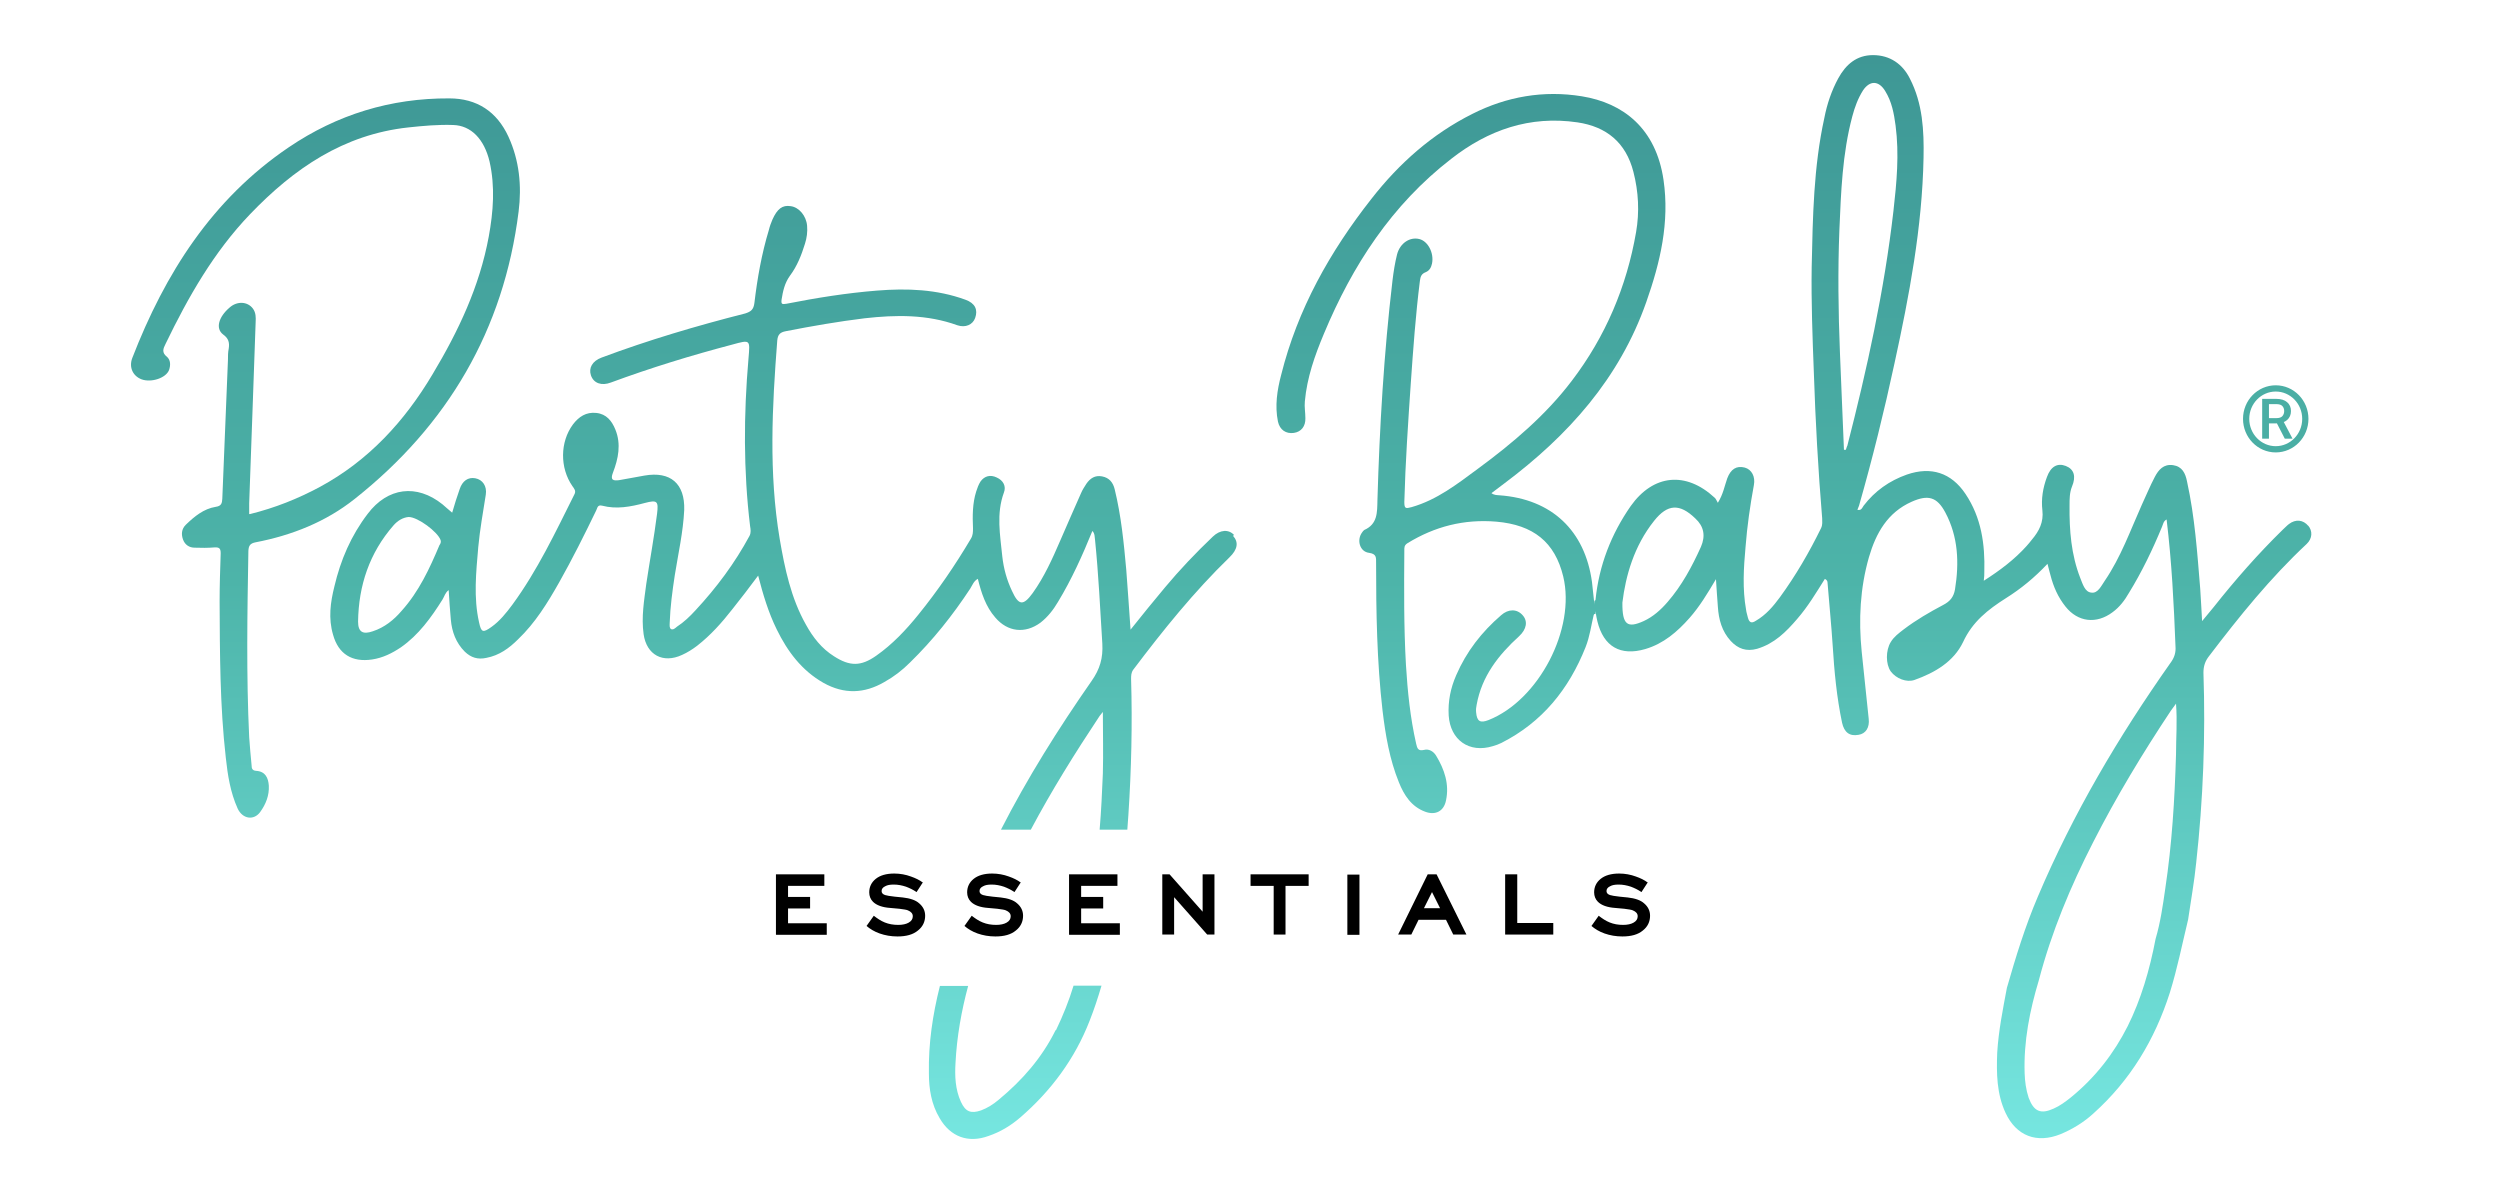
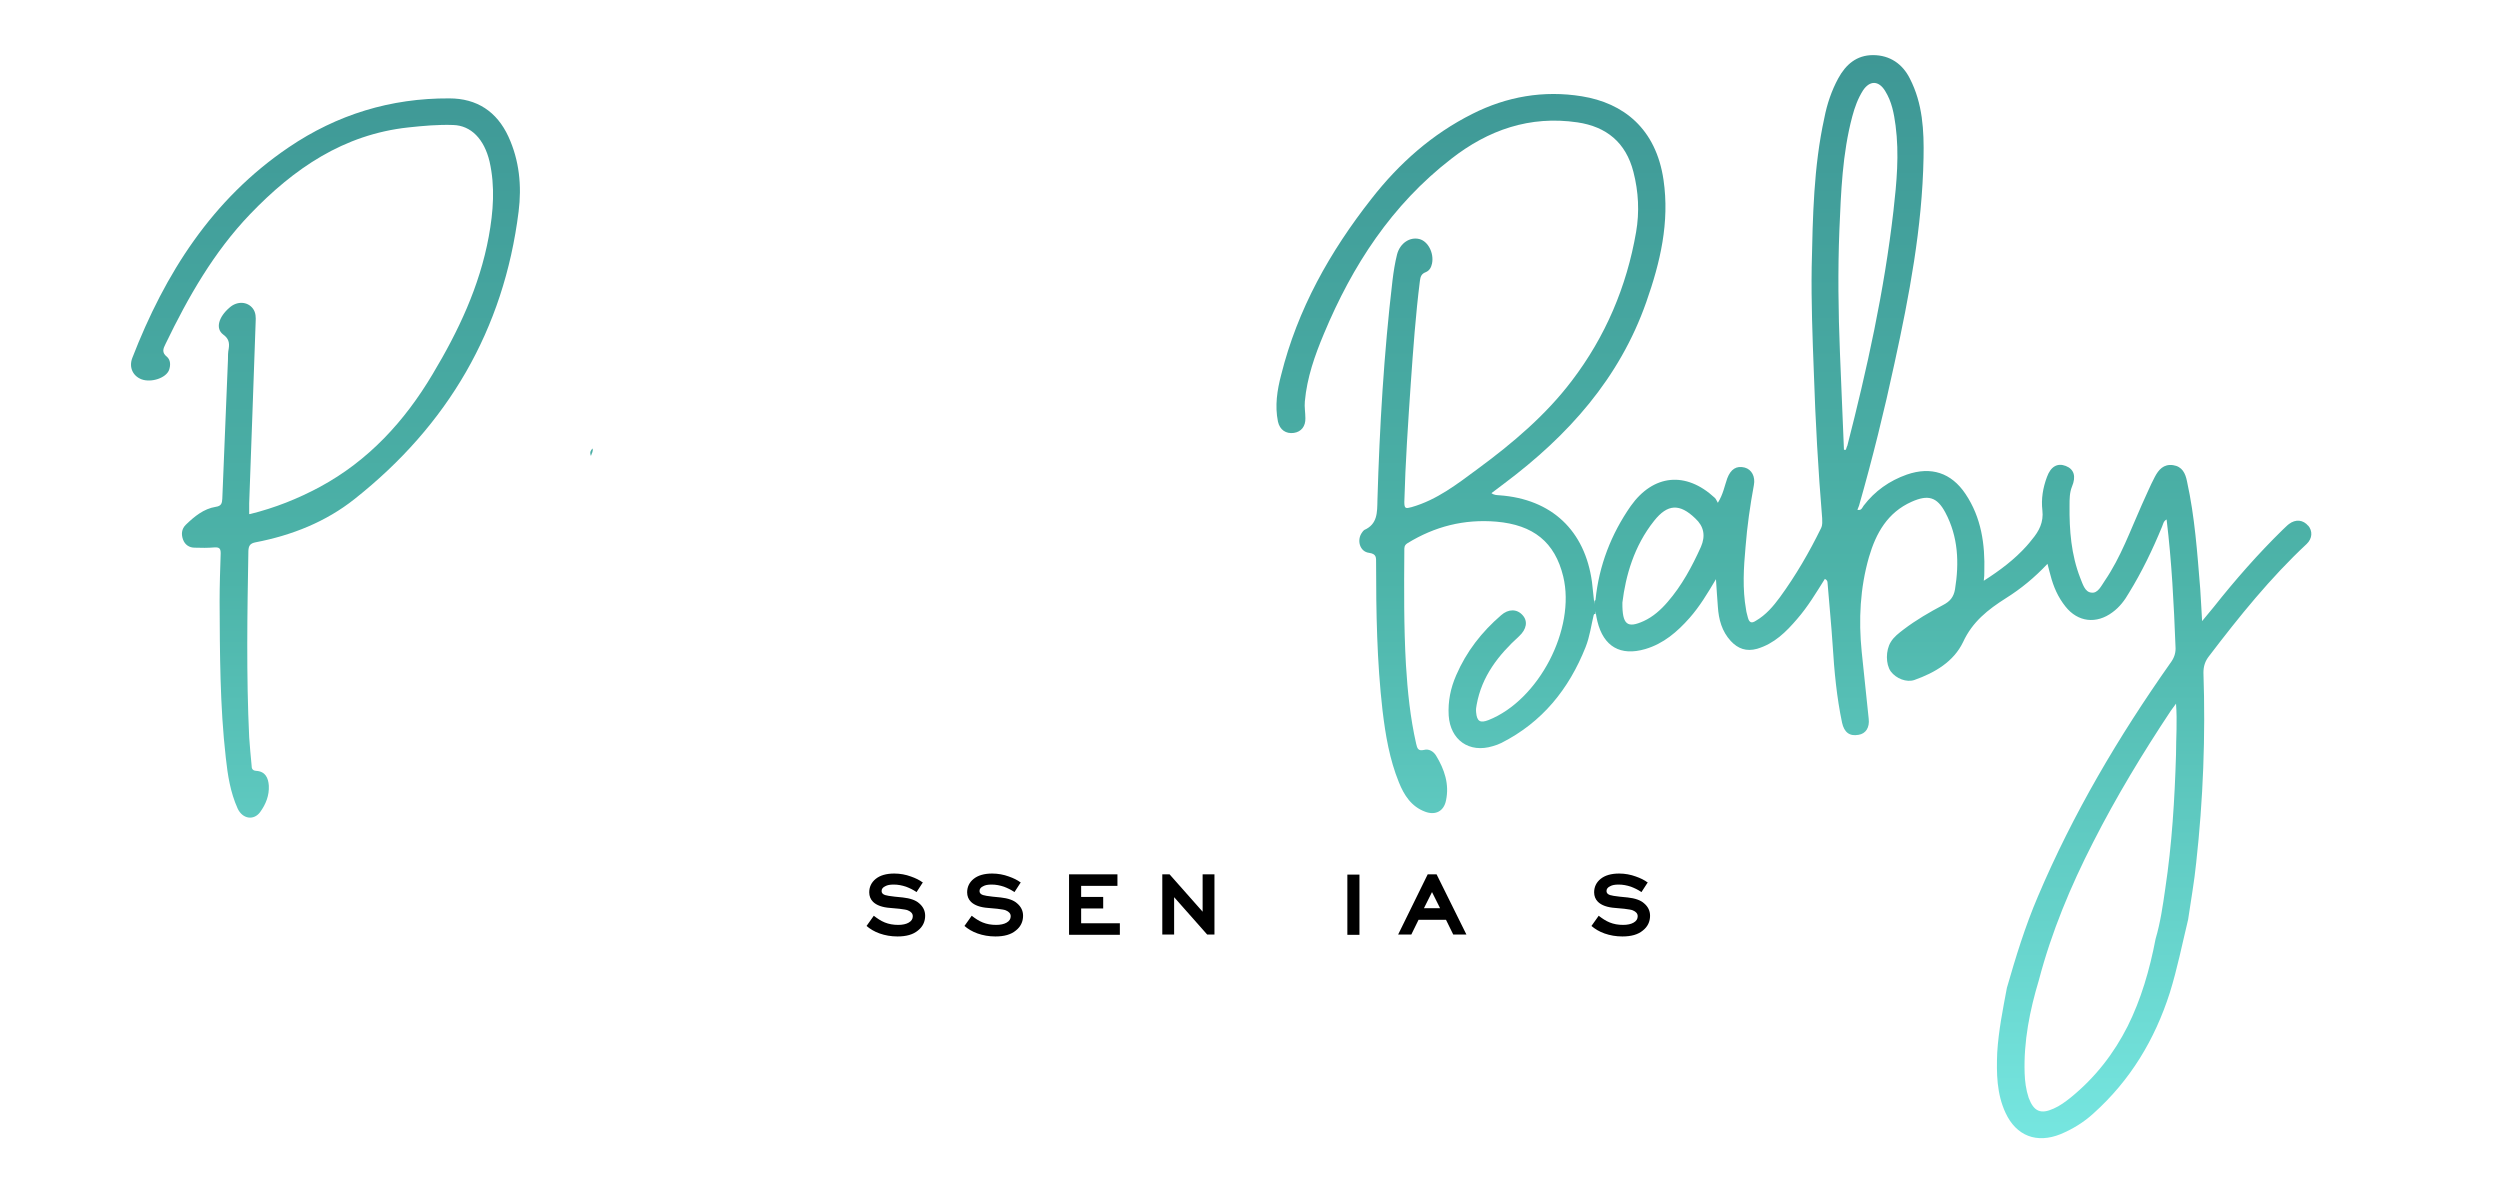
<svg xmlns="http://www.w3.org/2000/svg" width="1024" height="489" viewBox="0 0 1024 489" fill="none">
  <path d="M652.855 251.553C651.753 256.068 651.203 260.694 649.441 265.099C642.612 282.28 631.709 295.826 614.969 304.306C613.868 304.857 612.656 305.297 611.445 305.628C601.753 308.601 594.044 303.095 593.383 293.073C593.053 287.236 594.154 281.839 596.467 276.553C600.652 266.861 606.93 258.822 614.859 251.993C617.833 249.35 621.357 249.35 623.67 251.993C625.872 254.416 625.322 257.72 622.238 260.584C613.758 268.293 606.929 276.993 604.837 288.667C604.617 289.659 604.507 290.65 604.617 291.751C604.947 295.496 606.269 296.267 609.683 294.945C630.278 286.795 645.476 257.61 640.3 236.134C636.885 222.037 628.075 214.989 612.877 213.667C599.661 212.566 587.656 215.65 576.533 222.478C575.101 223.359 575.211 224.35 575.211 225.562C575.101 241.09 574.991 256.729 575.872 272.258C576.533 283.161 577.634 293.954 580.057 304.637C580.498 306.509 580.828 307.72 583.251 307.17C585.233 306.619 587.106 307.72 588.207 309.482C591.621 315.099 593.714 321.156 592.282 327.875C591.401 332.28 587.987 334.042 583.802 332.5C578.075 330.408 575.101 325.672 573.009 320.496C569.154 311.024 567.502 301.112 566.291 291.09C563.978 270.936 563.648 250.782 563.648 230.518C563.648 228.425 563.868 226.883 560.784 226.443C556.929 226.002 555.608 221.156 557.921 218.073C558.141 217.742 558.471 217.302 558.802 217.082C564.308 214.659 564.088 209.813 564.198 204.857C565.079 174.791 566.841 144.725 570.366 114.879C570.806 111.244 571.357 107.72 572.238 104.196C573.449 99.57 577.524 96.927 581.379 97.918C584.903 98.799 587.436 103.645 586.555 107.94C586.225 109.482 585.564 110.804 584.022 111.465C582.26 112.125 581.819 113.227 581.599 114.989C579.837 128.976 578.846 142.963 577.855 157.059C576.753 173.249 575.652 189.438 575.211 205.628C575.211 208.381 575.762 208.381 578.185 207.72C588.647 204.747 597.018 198.139 605.388 191.971C619.595 181.509 633.141 170.055 643.824 155.958C657.59 137.896 666.291 117.412 670.145 95.055C671.577 86.795 671.137 78.535 669.044 70.385C665.96 58.381 658.031 51.883 646.137 50.121C626.643 47.258 609.573 53.205 594.374 65.099C570.035 83.932 553.956 108.711 542.282 136.685C538.537 145.606 535.344 154.637 534.462 164.438C534.242 166.751 534.683 168.954 534.683 171.266C534.793 174.57 533.031 176.883 529.947 177.324C526.753 177.764 524.22 176.112 523.449 172.698C522.128 166.2 523.119 159.813 524.771 153.535C531.489 126.663 544.705 103.095 561.775 81.399C573.119 66.861 586.665 54.857 603.185 46.597C617.172 39.548 632.26 36.905 647.899 39.438C664.969 42.191 678.295 52.654 681.379 73.689C683.912 91.09 680.057 107.39 674.33 123.689C663.317 155.077 642.282 178.425 616.291 197.918C614.529 199.24 612.877 200.452 610.894 201.993C612.106 202.874 613.097 202.764 614.198 202.874C635.564 204.416 649.22 217.302 652.084 238.447C652.414 241.2 652.634 243.844 652.965 246.597C653.185 248.469 653.515 250.231 652.744 252.104L652.855 251.553Z" fill="url(#paint0_linear_7380_63169)" />
  <path d="M652.856 251.529C652.856 249.657 652.966 247.895 653.076 246.023C653.186 246.023 653.407 246.023 653.517 246.023C653.517 247.895 653.517 249.767 653.517 251.529C653.296 251.529 653.076 251.529 652.856 251.529Z" fill="url(#paint1_linear_7380_63169)" />
  <path d="M945.483 215.416C943.39 212.883 940.306 212.552 937.553 214.645C936.672 215.306 935.901 216.187 935.02 216.958C924.888 226.87 915.527 237.552 906.716 248.676C905.284 250.438 903.853 252.2 901.98 254.403C901.76 249.557 901.43 245.372 901.209 241.187C899.998 226.429 899.007 211.781 895.813 197.244C895.152 193.83 893.831 191.077 890.086 190.526C886.231 189.975 884.139 192.398 882.597 195.372C880.615 199.116 879.073 202.971 877.311 206.715C872.575 217.288 868.72 228.191 862.112 237.883C860.681 239.975 859.249 243.169 856.606 242.729C853.963 242.508 853.082 239.204 852.09 236.781C848.346 227.2 847.575 217.178 847.685 207.046C847.685 204.513 847.685 201.759 848.676 199.336C850.438 195.151 849.557 192.178 846.143 190.856C842.729 189.535 839.976 191.077 838.434 195.372C836.782 199.777 836.011 204.403 836.562 209.028C837.112 213.874 835.24 217.508 832.267 221.033C831.606 221.914 830.835 222.795 830.064 223.676C825.108 229.182 819.271 233.588 812.553 237.883C812.773 236.231 812.773 235.24 812.773 234.248C813.104 222.905 811.562 212.002 805.064 202.31C799.227 193.61 790.967 190.966 781.055 194.381C773.897 196.914 767.949 201.099 763.324 207.156C762.773 207.927 762.443 209.248 760.791 208.808C761.011 208.147 761.231 207.707 761.452 207.156C766.958 187.883 771.804 168.279 775.989 148.786C782.046 121.032 787.333 93.169 787.883 64.645C788.104 53.521 787.553 42.398 782.267 32.156C779.293 26.209 774.117 22.574 767.178 22.574C760.46 22.574 756.055 26.429 752.971 32.046C750.218 37.112 748.346 42.618 747.245 48.345C742.839 68.389 742.509 88.874 742.068 109.358C741.848 123.786 742.399 138.103 742.949 152.53C743.61 172.574 744.711 192.398 746.363 212.332C746.363 213.654 746.584 214.865 745.923 216.297C741.077 226.209 735.57 235.68 729.073 244.601C726.319 248.345 723.346 251.87 719.161 254.292C717.509 255.394 716.518 255.063 715.967 253.081C715.747 251.98 715.306 250.878 715.196 249.777C713.654 241.187 714.205 232.486 714.976 224.006C715.637 215.526 716.848 207.046 718.39 198.676C719.051 195.262 717.509 192.288 714.645 191.517C711.231 190.636 708.918 192.178 707.487 195.922C706.385 199.006 705.835 202.42 703.632 205.944C703.082 205.063 702.861 204.292 702.311 203.852C690.526 192.949 677.2 194.27 667.949 207.266C659.91 218.83 654.954 231.605 653.522 245.702C653.302 245.922 653.302 246.143 653.302 246.363C653.302 246.363 653.302 246.363 653.302 246.583C652.751 247.795 652.751 248.896 653.081 249.997C653.081 249.997 653.081 250.218 653.302 250.218C653.302 250.548 653.522 250.878 653.632 251.099C653.852 252.31 653.963 253.301 654.293 254.513C656.826 264.865 663.764 268.83 673.896 265.856C681.385 263.654 687.002 258.808 692.068 253.081C696.143 248.455 699.337 243.169 702.861 237.222C703.081 241.517 703.412 244.931 703.632 248.455C703.963 253.742 705.284 258.588 708.919 262.552C711.892 265.746 715.306 266.958 719.711 265.746C726.76 263.654 731.606 258.808 736.121 253.522C740.526 248.455 743.941 242.729 747.465 237.112C748.346 237.552 748.566 238.103 748.566 238.764C749.227 247.244 750.108 255.724 750.659 264.315C751.319 274.997 752.311 285.57 754.513 296.033C755.394 299.997 757.597 301.649 761.231 300.989C764.205 300.548 765.857 298.015 765.416 294.381C764.535 285.24 763.434 276.099 762.553 266.958C761.231 253.852 761.892 240.856 765.526 228.191C768.39 218.389 773.126 209.909 783.038 205.504C789.756 202.53 793.39 203.522 796.804 209.909C802.09 219.821 802.531 230.504 800.769 241.407C800.218 244.601 798.676 246.363 795.923 247.795C790.306 250.768 784.8 253.962 779.734 257.817C777.751 259.359 775.769 260.79 774.447 262.993C772.355 266.407 772.355 272.024 774.447 274.997C776.65 277.971 780.945 279.623 784.139 278.522C792.509 275.548 800.218 271.033 804.073 262.993C807.927 254.623 814.315 249.667 821.584 245.041C827.751 241.187 833.368 236.561 838.654 230.944C839.095 232.817 839.535 234.248 839.866 235.57C841.077 240.306 842.949 244.601 846.033 248.455C851.099 254.843 858.698 255.724 865.306 250.768C868.17 248.676 870.262 245.922 872.024 242.839C877.311 234.248 881.716 225.107 885.571 215.746C886.011 214.755 886.121 213.433 887.443 212.773C889.535 230.063 890.416 247.354 891.077 264.645C891.297 267.288 890.637 269.381 888.985 271.583C867.729 301.759 849.117 333.257 834.69 367.288C829.513 379.403 825.659 391.958 822.024 404.623C820.372 413.434 818.61 422.134 818.06 431.165C817.729 439.645 817.839 448.015 821.474 455.834C825.879 465.306 834.249 468.5 844.051 464.535C849.007 462.442 853.522 459.689 857.487 456.055C872.575 442.509 882.597 425.878 888.764 406.605C891.848 396.693 893.831 386.671 896.253 376.649C897.355 368.94 898.787 361.231 899.557 353.412C902.421 327.53 903.412 301.539 902.531 275.548C902.531 272.905 903.192 270.812 904.844 268.72C917.179 252.53 929.954 236.671 944.822 222.795C947.135 220.592 947.355 217.508 945.372 215.196L945.483 215.416ZM696.694 224.006C693.059 232.046 688.874 239.865 683.037 246.583C680.284 249.777 677.09 252.64 673.236 254.403C666.628 257.376 664.425 256.055 664.535 246.803C665.857 235.9 669.271 223.676 677.531 213.323C683.037 206.385 687.993 206.165 694.381 212.332C697.905 215.563 698.676 219.454 696.694 224.006ZM756.606 182.596L756.055 184.248C756.055 184.248 755.504 184.248 755.284 184.248C754.734 170.922 754.183 157.596 753.632 144.27C752.971 127.64 752.751 110.9 753.412 94.27C754.073 78.632 754.623 62.993 758.698 47.684C759.689 43.94 761.011 40.306 763.104 37.002C765.857 32.927 769.491 32.927 772.134 37.222C774.888 41.627 775.769 46.473 776.43 51.429C777.971 63.213 776.87 74.777 775.549 86.451C771.804 119.05 764.756 151.099 756.606 182.817V182.596ZM891.298 309.028C890.747 327.42 889.646 345.702 886.892 363.984C885.901 370.923 884.91 377.861 882.927 384.579C880.505 397.244 876.98 409.359 871.474 420.372C865.967 431.275 858.368 441.297 848.016 449.667C845.923 451.319 843.72 452.971 841.187 454.072C835.901 456.495 833.038 455.284 830.945 449.667C829.844 446.363 829.403 442.949 829.293 439.645C828.853 426.539 831.386 413.874 835.13 401.429C840.306 381.716 848.126 362.993 857.377 344.931C866.848 326.319 877.641 308.478 889.205 291.077C889.756 290.306 890.416 289.425 891.298 288.213C891.848 295.482 891.298 302.31 891.298 309.028Z" fill="url(#paint2_linear_7380_63169)" />
  <path d="M102.399 210.563C112.641 208.03 122.002 204.286 131.033 199.44C150.967 188.647 165.725 172.568 177.179 153.295C187.751 135.674 196.452 117.281 200.196 96.907C202.069 86.665 202.839 76.422 200.527 66.18C198.324 56.929 192.928 51.422 185.659 51.202C179.491 50.982 173.434 51.532 167.267 52.193C140.725 55.057 120.35 69.044 102.399 87.766C87.531 103.295 77.068 121.687 67.817 140.85C66.826 142.832 66.165 144.374 68.368 146.136C69.91 147.458 69.91 149.66 69.249 151.533C68.038 154.837 61.98 156.819 58.016 155.387C54.491 154.066 52.729 150.541 54.161 146.687C67.597 111.995 86.87 81.599 118.258 60.343C138.082 46.907 159.998 40.189 184.007 40.299C195.35 40.299 203.5 45.696 208.236 55.938C212.751 65.74 213.743 76.202 212.421 86.665C206.364 135.123 183.346 174.22 145.24 204.396C133.456 213.757 119.58 219.264 104.712 222.127C102.399 222.568 101.848 223.559 101.738 225.652C101.298 251.092 100.857 276.533 102.068 301.973C102.289 305.828 102.729 309.683 103.06 313.537C103.06 314.638 103.28 315.63 104.932 315.74C108.676 315.96 109.888 318.603 110.108 321.797C110.328 325.762 108.897 329.396 106.584 332.59C103.941 336.224 99.315 335.453 97.333 331.158C94.359 324.55 93.258 317.502 92.487 310.343C90.064 289.088 90.064 267.722 89.954 246.356C89.954 239.749 90.174 233.141 90.394 226.643C90.394 224.66 89.844 224.11 87.861 224.22C85.108 224.44 82.465 224.44 79.712 224.33C77.509 224.33 75.747 223.119 74.976 221.026C74.205 218.934 74.315 216.731 76.077 214.969C79.602 211.555 83.456 208.361 88.412 207.59C90.725 207.26 90.945 206.048 91.055 204.286C91.826 185.343 92.597 166.4 93.368 147.458C93.368 145.916 93.368 144.264 93.698 142.722C94.029 140.409 93.698 138.647 91.386 136.995C88.192 134.572 89.513 129.837 94.029 125.982C97.112 123.229 101.408 123.449 103.61 126.422C104.822 128.074 104.822 130.057 104.712 131.929C104.271 144.374 103.831 156.929 103.39 169.374C102.95 181.599 102.509 193.823 102.068 206.158C102.068 207.48 102.068 208.911 102.068 210.563H102.399Z" fill="url(#paint3_linear_7380_63169)" />
-   <path d="M505.477 219.136C503.274 216.713 499.75 216.934 496.776 219.797C489.838 226.405 483.23 233.343 477.173 240.612C472.547 246.119 467.922 251.845 463.076 257.903C462.415 249.312 461.974 241.273 461.314 233.343C460.322 222.33 459.221 211.207 456.578 200.414C455.917 197.66 454.375 195.678 451.402 195.127C448.538 194.577 446.556 195.898 445.014 198.101C444.243 199.312 443.362 200.634 442.811 201.956C439.838 208.564 437.084 215.061 434.221 221.559C431.027 228.938 427.723 236.317 422.988 242.925C419.133 248.211 417.261 248.101 414.507 242.044C412.415 237.638 411.093 232.903 410.543 227.947C409.662 219.136 408.01 210.436 411.203 201.735C412.195 199.202 410.983 196.779 408.23 195.568C405.697 194.356 403.274 194.907 401.622 197.22C400.851 198.431 400.3 199.863 399.86 201.295C398.318 206.141 398.318 211.317 398.538 216.383C398.538 217.925 398.538 219.246 397.657 220.678C391.269 231.471 384.111 241.934 376.181 251.735C371.115 258.013 365.499 263.96 358.891 268.586C352.613 272.991 348.098 272.991 341.6 268.806C336.534 265.612 333.01 261.097 330.146 255.92C323.979 245.017 321.446 232.903 319.353 220.678C314.838 193.696 316.269 166.603 318.362 139.511C318.582 136.978 319.573 136.096 321.886 135.656C332.569 133.563 343.362 131.691 354.155 130.37C366.93 128.938 379.706 128.718 392.151 133.233C395.454 134.334 398.428 133.013 399.419 130.259C400.631 126.845 399.419 124.202 395.454 122.77C383.67 118.475 371.556 118.035 359.221 119.026C346.776 120.017 334.441 122 322.106 124.422C320.454 124.643 319.904 124.753 320.124 122.77C320.675 119.356 321.335 116.052 323.538 112.969C326.512 109.004 328.274 104.489 329.706 99.863C330.476 97.44 330.807 95.017 330.587 92.484C330.256 88.409 327.283 84.885 323.869 84.445C320.454 83.894 318.362 85.546 316.38 89.951C315.829 91.273 315.278 92.704 314.948 94.136C311.974 103.938 310.212 113.96 309.001 124.092C308.67 126.735 307.679 127.616 305.256 128.387C285.322 133.453 265.609 139.29 246.446 146.449C242.591 147.881 241.049 150.744 242.04 153.718C243.142 157.022 246.446 158.123 250.19 156.691C266.6 150.634 283.12 145.568 299.86 141.163C307.459 139.07 307.239 139.07 306.578 146.889C304.595 169.797 304.485 192.704 307.239 215.502C307.459 216.823 307.679 218.145 307.018 219.467C300.961 230.7 293.472 240.722 284.882 249.973C282.569 252.506 280.146 254.819 277.283 256.691C276.622 257.242 275.741 258.123 274.86 257.682C274.089 257.132 274.309 256.031 274.309 255.149C274.529 248.542 275.41 242.044 276.402 235.546C277.833 226.625 279.816 217.925 280.256 208.894C280.587 198.101 274.639 192.925 263.957 194.797C260.542 195.348 257.128 196.119 253.604 196.669C251.181 197 249.86 196.669 251.071 193.586C253.274 187.859 254.485 181.911 252.062 175.964C250.631 172.44 248.428 169.577 244.243 169.136C240.058 168.696 237.084 170.678 234.661 173.872C229.375 181.03 229.265 191.603 234.441 199.092C235.212 200.193 236.093 201.075 235.212 202.616C227.503 218.035 220.124 233.674 209.882 247.66C207.349 251.075 204.705 254.379 201.291 256.801C197.767 259.334 197.106 259.004 196.225 254.929C193.912 244.687 195.014 234.445 195.895 224.092C196.556 216.934 197.877 209.665 198.979 202.616C199.529 199.092 197.657 196.449 194.683 195.898C191.71 195.348 189.397 197 188.296 200.304C187.194 203.387 186.203 206.581 185.212 209.995C183.56 208.674 182.459 207.572 181.247 206.581C170.675 198.101 158.78 199.643 150.631 210.436C143.802 219.356 139.507 229.378 136.974 240.171C135.322 246.779 134.441 253.277 136.423 259.995C138.626 267.925 144.243 271.339 152.393 270.127C156.798 269.467 160.542 267.594 164.177 265.171C171.445 260.105 176.622 252.947 181.247 245.568C182.018 244.356 182.349 242.704 183.78 241.713C184.001 245.898 184.331 249.863 184.661 253.828C185.102 258.784 186.754 263.299 190.388 266.934C192.921 269.357 195.675 270.238 199.199 269.467C204.485 268.475 208.56 265.502 212.194 261.868C219.243 255.149 224.309 246.89 229.045 238.519C234.441 228.938 239.397 219.026 244.133 209.224C244.683 208.343 244.573 206.581 246.666 207.132C252.503 208.674 258.34 207.572 264.067 206.03C269.133 204.709 269.794 205.149 269.133 210.436C267.921 220.017 266.159 229.599 264.728 239.07C263.846 245.898 262.635 252.727 263.626 259.775C264.838 268.255 271.556 271.89 279.375 268.255C281.578 267.264 283.67 265.942 285.543 264.511C291.049 260.216 295.675 255.039 299.97 249.533C303.494 245.127 307.018 240.502 310.543 235.766C312.525 243.475 314.728 250.854 318.142 257.793C322.547 266.823 328.384 274.643 337.305 279.709C345.785 284.445 354.045 284.114 362.195 279.379C366.159 277.176 369.573 274.533 372.767 271.339C382.128 262.198 390.278 251.956 397.437 241.053C398.318 239.621 398.869 237.969 400.521 237.088C401.952 242.815 403.714 248.431 407.679 252.947C412.745 258.894 419.904 259.665 426.181 255.039C429.155 252.727 431.468 249.753 433.34 246.559C438.957 237.308 443.362 227.506 447.437 217.484C448.538 218.586 448.318 220.017 448.538 221.229C449.97 235.326 450.631 249.533 451.512 263.63C451.842 269.577 450.521 274.092 447.107 278.938C433.45 298.542 420.785 318.696 409.992 339.841H422.217C430.697 323.872 440.388 308.343 450.41 293.255C450.741 292.815 451.071 292.484 451.732 291.603C451.732 300.414 451.952 308.564 451.732 316.824C451.402 324.423 451.071 332.242 450.41 339.841H461.754C461.974 337.749 461.974 335.766 462.195 333.674C463.406 315.172 463.847 296.669 463.296 278.167C463.296 276.845 463.296 275.524 464.177 274.312C476.402 258.123 489.067 242.374 503.604 228.277C506.908 225.083 507.459 222.11 505.036 219.467L505.477 219.136ZM180.036 223.211C175.961 232.903 171.556 242.374 164.507 250.193C161.313 253.938 157.459 257.022 152.723 258.564C148.648 259.995 146.666 258.894 146.666 254.599C146.886 239.841 151.291 226.515 161.203 215.171C162.855 213.299 164.948 211.978 167.371 211.757C171.115 211.757 179.265 217.815 180.476 221.229C180.697 222 180.476 222.55 180.146 223.101L180.036 223.211ZM432.349 422C426.732 433.343 418.692 442.484 409.111 450.414C406.908 452.286 404.485 453.828 401.842 454.819C397.657 456.251 395.455 455.37 393.582 451.295C391.269 446.229 391.049 440.722 391.38 435.326C391.93 424.533 393.803 414.07 396.556 403.828H384.992C382.018 415.612 380.256 427.396 380.477 439.621C380.477 446.009 381.468 452.286 384.882 458.013C389.287 465.612 396.556 468.365 404.926 465.282C409.772 463.63 413.957 461.097 417.811 457.793C430.477 446.89 440.278 433.674 446.336 418.035C448.208 413.299 449.75 408.564 451.181 403.718H439.728C437.855 409.885 435.433 415.943 432.569 421.89L432.349 422Z" fill="url(#paint4_linear_7380_63169)" />
  <path d="M242.708 183.681C243.038 185.003 242.378 185.554 242.047 186.765C241.387 185.113 242.047 184.452 242.708 183.681Z" fill="url(#paint5_linear_7380_63169)" />
-   <path d="M317.826 382.795V358.125H337.65V362.861H322.782V367.376H331.813V372.112H322.782V378.169H338.641V382.905H317.937L317.826 382.795Z" fill="black" />
  <path d="M378.062 361.326L375.419 365.401C373.987 364.41 372.556 363.749 371.124 363.199C369.472 362.648 367.82 362.318 366.058 362.318C364.516 362.318 363.415 362.538 362.644 362.978C361.652 363.419 361.102 364.08 361.102 364.961C361.102 365.732 361.542 366.282 362.534 366.613C363.194 366.833 364.516 367.053 366.498 367.273L369.802 367.604C372.776 367.934 375.089 368.705 376.52 370.027C378.062 371.348 378.943 373 378.943 375.093C378.943 377.516 377.952 379.608 375.97 381.15C373.987 382.802 371.234 383.573 367.6 383.573C364.956 383.573 362.534 383.132 360.331 382.362C358.128 381.591 356.366 380.489 354.934 379.278L357.908 375.093C359.34 376.194 360.771 377.185 362.423 377.846C364.075 378.507 365.838 378.837 367.93 378.837C369.692 378.837 371.124 378.507 372.115 377.956C373.326 377.296 373.877 376.414 373.877 375.313C373.877 374.212 373.216 373.441 371.895 372.89C371.454 372.67 370.243 372.45 368.371 372.229L364.736 371.899C361.432 371.679 359.009 370.798 357.578 369.366C356.586 368.375 356.036 367.053 356.036 365.511C356.036 363.309 356.917 361.436 358.679 360.005C360.441 358.573 362.974 357.802 366.278 357.802C368.701 357.802 371.014 358.243 373.106 359.014C374.978 359.674 376.63 360.445 378.062 361.547V361.326Z" fill="black" />
  <path d="M418.168 361.326L415.525 365.401C414.093 364.41 412.662 363.749 411.23 363.199C409.578 362.648 407.926 362.318 406.164 362.318C404.622 362.318 403.521 362.538 402.75 362.978C401.758 363.419 401.208 364.08 401.208 364.961C401.208 365.732 401.648 366.282 402.639 366.613C403.3 366.833 404.622 367.053 406.604 367.273L409.908 367.604C412.882 367.934 415.195 368.705 416.626 370.027C418.168 371.348 419.049 373 419.049 375.093C419.049 377.516 418.058 379.608 416.076 381.15C414.093 382.802 411.34 383.573 407.706 383.573C405.062 383.573 402.639 383.132 400.437 382.362C398.234 381.591 396.472 380.489 395.04 379.278L398.014 375.093C399.446 376.194 400.877 377.185 402.529 377.846C404.181 378.507 405.943 378.837 408.036 378.837C409.798 378.837 411.23 378.507 412.221 377.956C413.432 377.296 413.983 376.414 413.983 375.313C413.983 374.212 413.322 373.441 412.001 372.89C411.56 372.67 410.349 372.45 408.476 372.229L404.842 371.899C401.538 371.679 399.115 370.798 397.684 369.366C396.692 368.375 396.142 367.053 396.142 365.511C396.142 363.309 397.023 361.436 398.785 360.005C400.547 358.573 403.08 357.802 406.384 357.802C408.807 357.802 411.12 358.243 413.212 359.014C415.084 359.674 416.736 360.445 418.168 361.547V361.326Z" fill="black" />
  <path d="M437.88 382.795V358.125H457.704V362.861H442.836V367.377H451.867V372.112H442.836V378.17H458.695V382.905H437.99L437.88 382.795Z" fill="black" />
  <path d="M494.468 382.795L480.922 367.487V382.795H476.076V358.125H479.049L492.596 373.434V358.125H497.441V382.795H494.468Z" fill="black" />
-   <path d="M526.545 362.861V382.795H521.699V362.861H512.228V358.125H536.017V362.861H526.545Z" fill="black" />
  <path d="M551.878 382.905V358.236H556.834V382.905H551.878Z" fill="black" />
  <path d="M595.251 382.795L592.277 376.738H581.044L578.07 382.795H572.673L584.788 358.125H588.422L600.647 382.795H595.251ZM586.55 365.394L583.246 372.002H589.854L586.55 365.394Z" fill="black" />
-   <path d="M616.511 382.795V358.125H621.467V378.059H636.224V382.795H616.511Z" fill="black" />
  <path d="M674.984 361.326L672.34 365.401C670.909 364.41 669.477 363.749 668.045 363.199C666.393 362.648 664.741 362.318 662.979 362.318C661.437 362.318 660.336 362.538 659.565 362.978C658.574 363.419 658.023 364.08 658.023 364.961C658.023 365.732 658.464 366.282 659.455 366.613C660.116 366.833 661.437 367.053 663.42 367.273L666.724 367.604C669.697 367.934 672.01 368.705 673.442 370.027C674.984 371.348 675.865 373 675.865 375.093C675.865 377.516 674.873 379.608 672.891 381.15C670.909 382.802 668.155 383.573 664.521 383.573C661.878 383.573 659.455 383.132 657.252 382.362C655.05 381.591 653.288 380.489 651.856 379.278L654.829 375.093C656.261 376.194 657.693 377.185 659.345 377.846C660.997 378.507 662.759 378.837 664.851 378.837C666.614 378.837 668.045 378.507 669.036 377.956C670.248 377.296 670.799 376.414 670.799 375.313C670.799 374.212 670.138 373.441 668.816 372.89C668.376 372.67 667.164 372.45 665.292 372.229L661.658 371.899C658.354 371.679 655.931 370.798 654.499 369.366C653.508 368.375 652.957 367.053 652.957 365.511C652.957 363.309 653.838 361.436 655.6 360.005C657.362 358.573 659.895 357.802 663.199 357.802C665.622 357.802 667.935 358.243 670.028 359.014C671.9 359.674 673.552 360.445 674.984 361.547V361.326Z" fill="black" />
  <mask id="mask0_7380_63169" style="mask-type:luminance" maskUnits="userSpaceOnUse" x="911" y="150" width="39" height="39">
-     <path d="M949.072 150.49H911.451V188.111H949.072V150.49Z" fill="white" />
-   </mask>
+     </mask>
  <g mask="url(#mask0_7380_63169)">
    <path d="M944.263 171.565C944.263 164.678 938.836 159.096 932.14 159.096C925.445 159.096 920.018 164.678 920.018 171.565C920.018 178.451 925.445 184.034 932.14 184.034C938.836 184.034 944.263 178.451 944.263 171.565Z" stroke="#4AAEA4" stroke-width="2.558" />
    <path d="M926.586 179.69V163.379H932.369C934.286 163.379 935.768 163.834 936.813 164.746C937.859 165.649 938.382 166.855 938.382 168.364C938.382 169.873 937.859 171.094 936.813 172.028C935.768 172.954 934.286 173.417 932.369 173.417H929.363V179.69H926.586ZM929.363 171.266H932.369C933.575 171.266 934.413 170.986 934.885 170.425C935.365 169.858 935.604 169.171 935.604 168.364C935.604 167.558 935.365 166.885 934.885 166.348C934.413 165.802 933.575 165.53 932.369 165.53H929.363V171.266ZM935.855 179.69L931.988 172.162L934.962 171.96L939.024 179.69H935.855Z" fill="#4AAEA4" />
  </g>
  <defs>
    <linearGradient id="paint0_linear_7380_63169" x1="500.191" y1="22.574" x2="500.191" y2="466.523" gradientUnits="userSpaceOnUse">
      <stop stop-color="#3E9795" />
      <stop offset="0.485" stop-color="#4DB4A9" />
      <stop offset="1" stop-color="#76E6E0" />
    </linearGradient>
    <linearGradient id="paint1_linear_7380_63169" x1="500.191" y1="22.574" x2="500.191" y2="466.523" gradientUnits="userSpaceOnUse">
      <stop stop-color="#3E9795" />
      <stop offset="0.485" stop-color="#4DB4A9" />
      <stop offset="1" stop-color="#76E6E0" />
    </linearGradient>
    <linearGradient id="paint2_linear_7380_63169" x1="500.191" y1="22.574" x2="500.191" y2="466.523" gradientUnits="userSpaceOnUse">
      <stop stop-color="#3E9795" />
      <stop offset="0.485" stop-color="#4DB4A9" />
      <stop offset="1" stop-color="#76E6E0" />
    </linearGradient>
    <linearGradient id="paint3_linear_7380_63169" x1="500.191" y1="22.574" x2="500.191" y2="466.523" gradientUnits="userSpaceOnUse">
      <stop stop-color="#3E9795" />
      <stop offset="0.485" stop-color="#4DB4A9" />
      <stop offset="1" stop-color="#76E6E0" />
    </linearGradient>
    <linearGradient id="paint4_linear_7380_63169" x1="500.191" y1="22.574" x2="500.191" y2="466.523" gradientUnits="userSpaceOnUse">
      <stop stop-color="#3E9795" />
      <stop offset="0.485" stop-color="#4DB4A9" />
      <stop offset="1" stop-color="#76E6E0" />
    </linearGradient>
    <linearGradient id="paint5_linear_7380_63169" x1="500.191" y1="22.574" x2="500.191" y2="466.523" gradientUnits="userSpaceOnUse">
      <stop stop-color="#3E9795" />
      <stop offset="0.485" stop-color="#4DB4A9" />
      <stop offset="1" stop-color="#76E6E0" />
    </linearGradient>
  </defs>
</svg>